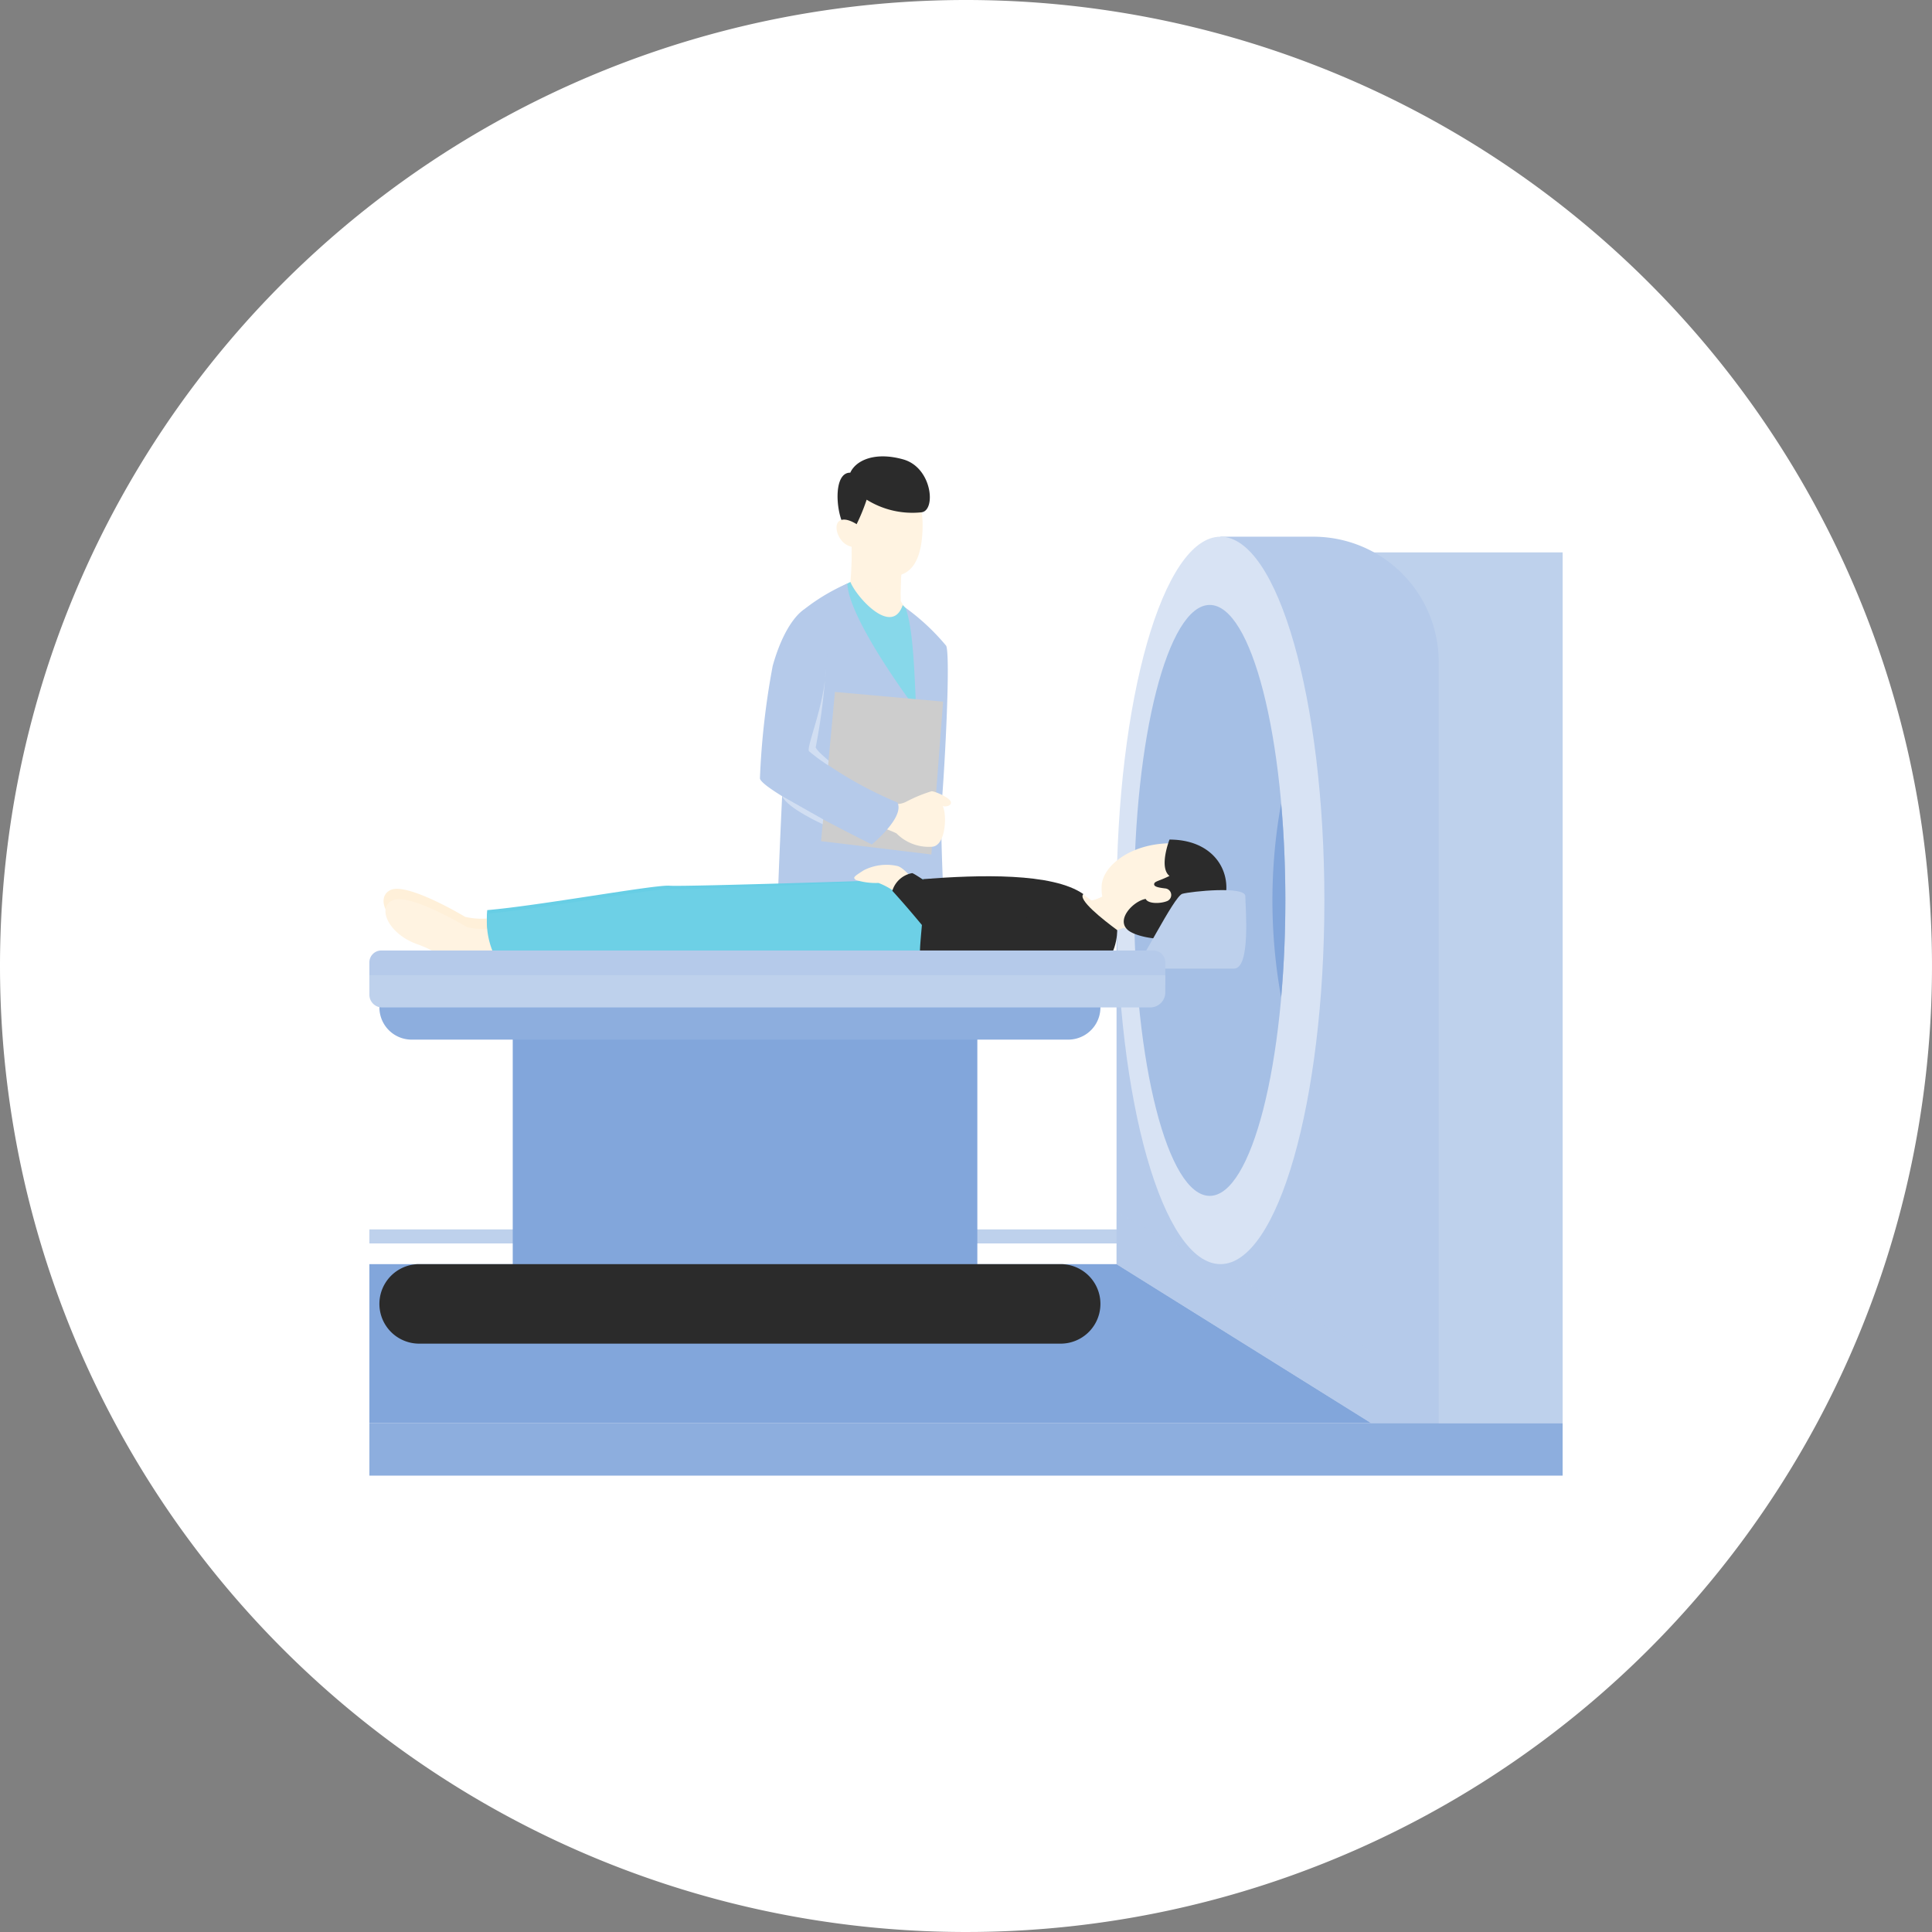
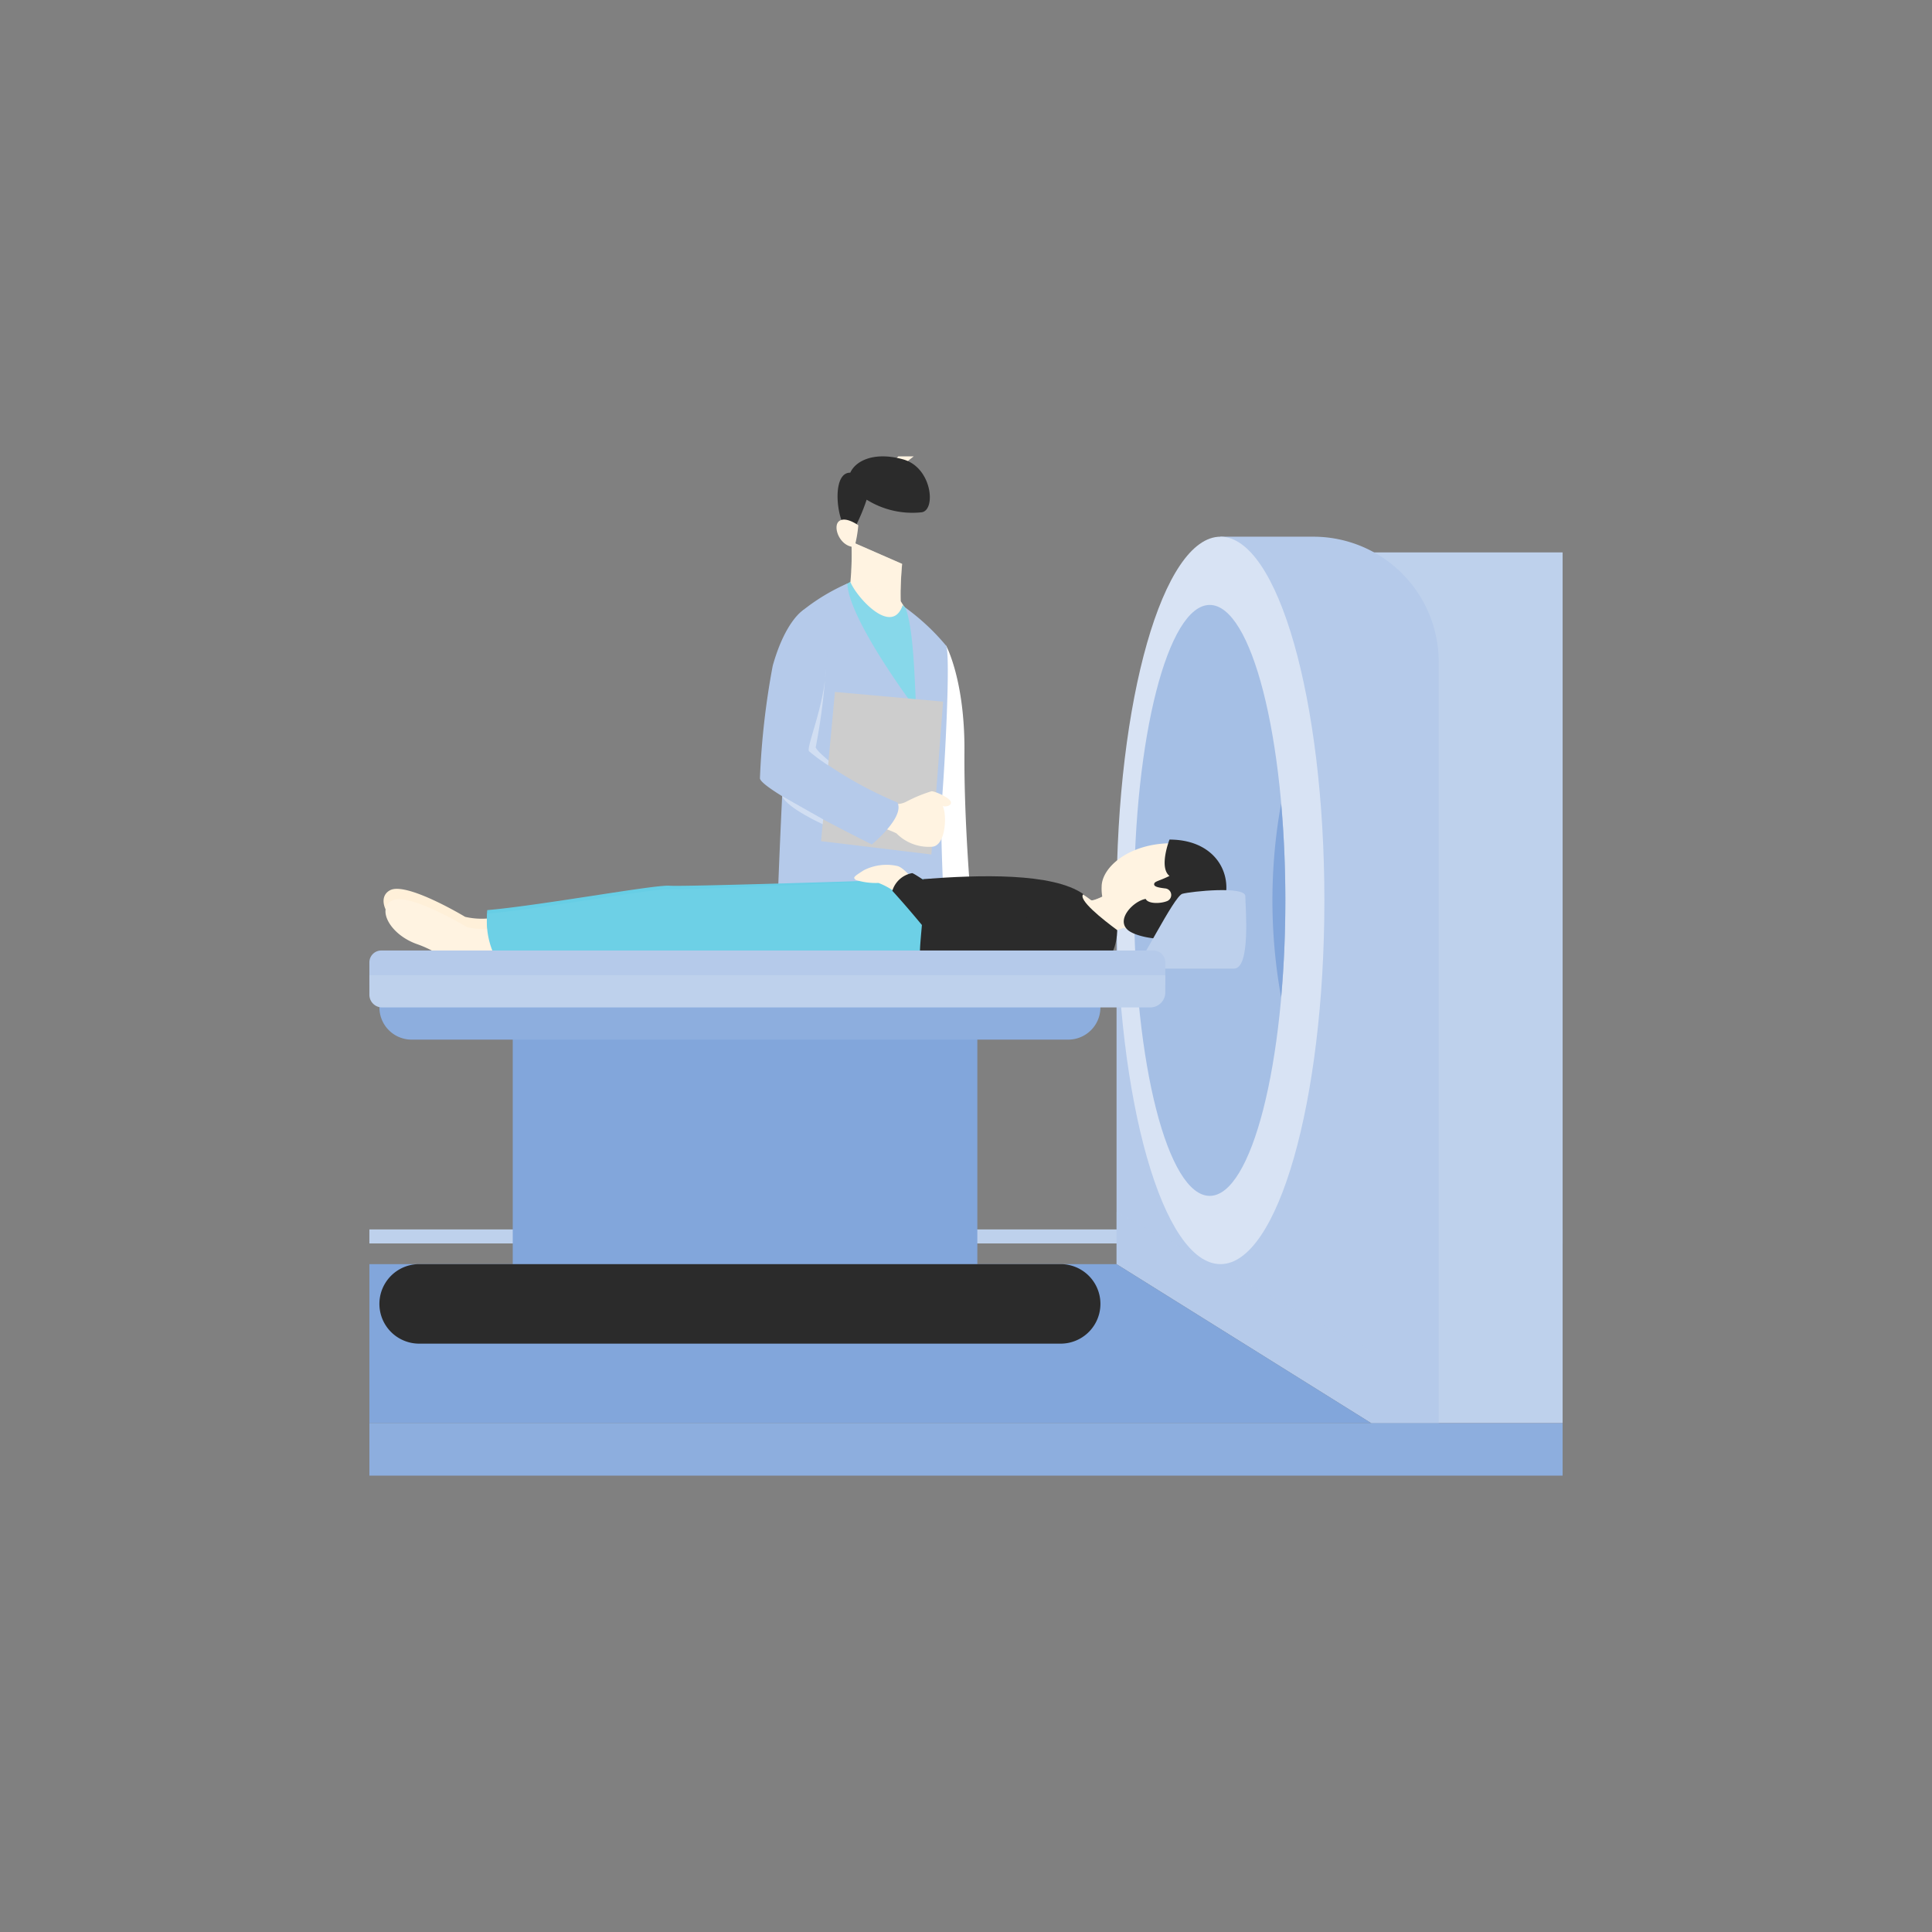
<svg xmlns="http://www.w3.org/2000/svg" width="120" height="120" viewBox="0 0 120 120">
  <rect x="0" y="0" width="120" height="120" fill="#808080" stroke="none" />
  <defs>
    <clipPath id="a">
      <rect width="74.114" height="63.307" fill="none" />
    </clipPath>
    <clipPath id="c">
      <rect width="3.146" height="3.012" fill="none" />
    </clipPath>
    <clipPath id="d">
      <rect width="1.235" height="5.991" fill="none" />
    </clipPath>
    <clipPath id="e">
      <rect width="2.546" height="1.742" fill="none" />
    </clipPath>
    <clipPath id="f">
      <rect width="0.801" height="12.04" fill="none" />
    </clipPath>
    <clipPath id="g">
      <rect width="15.82" height="13.117" fill="none" />
    </clipPath>
    <clipPath id="h">
      <rect width="2.641" height="2.11" fill="none" />
    </clipPath>
  </defs>
  <g transform="translate(-586 -9370.999)">
-     <path d="M300.543,144.88a60,60,0,1,1-60,60,60,60,0,0,1,60-60" transform="translate(345.457 9226.119)" fill="#fff" />
    <g transform="translate(608.943 9399.346)">
      <g clip-path="url(#a)">
        <rect width="74.114" height="0.868" transform="translate(0 48.016)" fill="#bed1ec" />
        <g clip-path="url(#a)">
          <path d="M233.565,360.656s2.929.194,3.252.693.472,1.839-1.787,1.69-4.146.124-4.021-.7.222-1.688.222-1.688Z" transform="translate(-199.428 -311.359)" fill="#87d8ea" />
          <path d="M186.66,372.847a2.493,2.493,0,0,0,1.018,1.142c.7.358,2.16,1.254,1.812,1.926s-2.606.941-3.922.269-1.812-.918-1.762-1.3.794-1.971.794-2.038,2.06,0,2.06,0" transform="translate(-158.679 -321.858)" fill="#87d8ea" />
          <path d="M187.382,183.222s.248,10.922.447,11.915c-.712,1.7-1.473,9.714-.877,14.117a3.549,3.549,0,0,0,2.449,0c1.059-5.858,2.416-12.478,2.582-13.339s.96-10.393.96-10.393Z" transform="translate(-161.213 -158.178)" fill="#999" />
          <path d="M215.44,181.583s-.066,11.31,0,12.771-.677,11.126-.677,11.126c-.316.728-2.434.861-2.732.53-.563-5.1-.852-9.9-.856-10.989s-2.212-14.1-2.212-14.1Z" transform="translate(-180.401 -156.192)" fill="#999" />
          <path d="M252.86,86.06s1.167,2.143,1.134,6.578.43,9.532.43,9.532a11.781,11.781,0,0,1-1.887.364,76.371,76.371,0,0,1-1.14-9.069c-.018-1.026.66-7.133,1.463-7.406" transform="translate(-217.034 -74.297)" fill="#fff" />
          <path d="M207.144,38.78a19.117,19.117,0,0,1-.066,2.5c-.53.381-1.82,1.159-1.82,1.159,1.307,2.549,5.63,2.019,6.307,1.522a4.87,4.87,0,0,1-1.359-1.489,18.743,18.743,0,0,1,.083-2.317Z" transform="translate(-177.201 -33.479)" fill="#fff3e1" />
          <g transform="translate(29.941 5.301)" opacity="0.5" style="mix-blend-mode:multiply;isolation:isolate">
            <g clip-path="url(#c)">
              <path d="M222.1,41.758c.026-.691.1-1.6.1-1.6L219.05,38.78s.024,1.093,0,1.842a3.17,3.17,0,0,0,3.047,1.136" transform="translate(-219.049 -38.78)" fill="#fff3e1" />
            </g>
          </g>
-           <path d="M219.712,9.135s2.234.025,2.16,3.177-1.589,3.078-2.557,2.979-2.482-1.738-2.036-4.245a2.28,2.28,0,0,1,2.433-1.911" transform="translate(-187.511 -7.872)" fill="#fff3e1" />
+           <path d="M219.712,9.135a2.28,2.28,0,0,1,2.433-1.911" transform="translate(-187.511 -7.872)" fill="#fff3e1" />
          <path d="M213.8,4.452a12.144,12.144,0,0,0,.745-1.763,5.361,5.361,0,0,0,3.416.783c.9-.126.655-2.782-1.149-3.286-1.759-.492-2.938.058-3.285.827-1.055-.025-.918,2.4-.372,3.335.112.3.5.128.645.1" transform="translate(-183.658 0)" fill="#2b2b2b" />
          <path d="M213.59,29.08s-.794-.583-1.2-.248.05,1.589.968,1.6a7.713,7.713,0,0,0,.236-1.353" transform="translate(-183.226 -24.802)" fill="#fff3e1" />
          <path d="M199.863,58.5s1.31,1.26,1.781,1.658.132,9.533,0,10.361c-1.556,1.191-8.275.364-8.275.364a101.911,101.911,0,0,1-.132-11.22c.166-1.026,3.376-2.6,3.376-2.6.389.96,2.586,3.4,3.25,1.436" transform="translate(-166.737 -49.263)" fill="#87d8ea" />
          <path d="M192.551,59.266a13.769,13.769,0,0,1,2.526,2.361c.273.645-.074,7.323-.273,9.706s.549,12.908.374,14.3c-3.055,1.043-10.7.3-10.7.3-.1-5.709.447-15.44.546-17.873s-.186-7.683,1.3-8.75a12.284,12.284,0,0,1,2.613-1.547c.105,2.3,4.276,7.815,4.276,7.815-.1-1.961-.162-5-.664-6.308" transform="translate(-159.251 -49.864)" fill="#b5caea" />
          <path d="M212.836,107.662l-6.719-.6-.861,9.268,6.851.827Z" transform="translate(-177.201 -92.431)" fill="#cdcdcd" />
          <path d="M232.427,152.961a1.349,1.349,0,0,0,.683-.137,9.061,9.061,0,0,1,1.589-.658c.211,0,1.167.409,1.2.683s-.461.3-.521.223c.285.447.236,2.557-.7,2.544a2.814,2.814,0,0,1-2.16-.832,5.753,5.753,0,0,0-1.117-.41Z" transform="translate(-199.779 -131.368)" fill="#fff3e1" />
          <path d="M258.482,199.077a5.945,5.945,0,0,0,.077.794c.114.343-.494.724-.318,1.456s-.221,1.625.22,1.737c-.266.212-.787.137-.551.634s1.167.149,1.527-.112a3.941,3.941,0,0,0,.968-1.762,5.765,5.765,0,0,0-.409-1.837,7.678,7.678,0,0,1-.286-1.6Z" transform="translate(-222.606 -171.269)" fill="#fff3e1" />
          <path d="M180.174,69.5s-1.116.64-1.911,3.47a48.116,48.116,0,0,0-.794,6.975c-.05.67,6.951,4.121,6.951,4.121s2.059-1.688,1.588-2.606a24.391,24.391,0,0,1-5.486-3.177,34.606,34.606,0,0,0,1.142-6.082c.1-1.142-.125-3.042-1.49-2.7" transform="translate(-153.211 -59.964)" fill="#b5caea" />
          <g transform="translate(27.287 13.199)" opacity="0.51">
            <g clip-path="url(#d)">
              <path d="M200.836,102.554a12.63,12.63,0,0,1-1.182-.873c-.207-.222.971-2.879,1.037-5.118a38.192,38.192,0,0,1-.627,4.874c.088.243.8.817.8.817Z" transform="translate(-199.63 -96.563)" fill="#ecf2fa" />
            </g>
          </g>
          <g transform="translate(25.636 21.103)" opacity="0.51">
            <g clip-path="url(#e)">
              <path d="M190.1,155.832s-2.44-1.374-2.546-1.44c.321.752,2.518,1.742,2.518,1.742Z" transform="translate(-187.552 -154.392)" fill="#ecf2fa" />
            </g>
          </g>
          <path d="M13.558,198.252a4.584,4.584,0,0,1-2.055,0c-.5-.3-3.709-2.155-4.661-1.654s-.15,2.105,1.554,2.707,1.9,1.333,2.606,1.118a10.486,10.486,0,0,1,3.058-.293c.852-.3-.5-1.877-.5-1.877" transform="translate(-5.555 -169.652)" fill="#fff0d9" />
          <path d="M80.379,196.955a35.391,35.391,0,0,1-4.728,0c-2.256-.184-9.915-.485-10.621-.535s-9.979.416-11.082.308a4.927,4.927,0,0,1-.5-2.7c3.308-.286,10.425-1.593,11.327-1.516s15.739-.412,15.739-.412c.2,1.68-.368,4.384-.134,4.851" transform="translate(-46.128 -165.846)" fill="#67cee5" />
          <rect width="11.885" height="54.085" transform="translate(62.229 5.963)" fill="#bed1ec" />
          <path d="M14.419,202.943a4.585,4.585,0,0,1-2.055,0c-.5-.3-3.709-2.155-4.661-1.654s-.15,2.105,1.554,2.707,1.9,1.333,2.606,1.118a10.485,10.485,0,0,1,3.058-.293c.852-.3-.5-1.877-.5-1.877" transform="translate(-6.298 -173.702)" fill="#fff3e1" />
          <rect width="28.857" height="18.414" transform="translate(8.904 34.226)" fill="#82a6db" />
          <path d="M345.987,36.492h5.768a7.788,7.788,0,0,1,7.788,7.788V91.552h-4.191l-15.82-9.878V57.754Z" transform="translate(-293.124 -31.504)" fill="#b5caea" />
          <path d="M339.533,59.083c0,12.477,2.889,22.591,6.454,22.591s6.454-10.115,6.454-22.591-2.89-22.591-6.454-22.591-6.454,10.114-6.454,22.591" transform="translate(-293.124 -31.504)" fill="#d8e3f4" />
          <path d="M347.472,85.858c0,10.136,2.1,18.352,4.7,18.352s4.7-8.216,4.7-18.352-2.1-18.352-4.7-18.352-4.7,8.216-4.7,18.352" transform="translate(-299.977 -58.279)" fill="#a5bfe5" />
          <g transform="translate(56.091 21.559)" opacity="0.19">
            <g clip-path="url(#f)">
              <path d="M410.9,157.727c.168,1.886.26,3.911.26,6.02s-.092,4.134-.26,6.02a33.791,33.791,0,0,1,0-12.04" transform="translate(-410.361 -157.727)" fill="#bdb3bc" />
            </g>
          </g>
          <path d="M410.9,157.727c.168,1.886.26,3.911.26,6.02s-.092,4.134-.26,6.02a33.791,33.791,0,0,1,0-12.04" transform="translate(-354.27 -136.168)" fill="#82a6db" />
          <g transform="translate(46.409 46.931)" opacity="0.3" style="mix-blend-mode:multiply;isolation:isolate">
            <g clip-path="url(#g)">
              <path d="M355.352,356.466V352l-15.82-8.647v3.239Z" transform="translate(-339.533 -343.349)" fill="#b5caea" />
            </g>
          </g>
          <path d="M0,367.048H46.409l15.82,9.878H0Z" transform="translate(0 -316.877)" fill="#82a6db" />
          <path d="M7.029,371.987H46.874a2.469,2.469,0,1,0,0-4.939H7.029a2.469,2.469,0,0,0,0,4.939" transform="translate(-3.937 -316.878)" fill="#2b2b2b" />
          <path d="M6.56,239.767H47.343a2,2,0,1,0,0-4H6.56a2,2,0,1,0,0,4" transform="translate(-3.937 -203.541)" fill="#8daede" />
          <path d="M319.069,196.15s-.779.413-.9.3a5.908,5.908,0,0,0-1.42-.813c-.535.985.986,3.224,2.322,3.238a3.55,3.55,0,0,0,.735-.554l1.1-.4Z" transform="translate(-273.357 -168.897)" fill="#fff3e1" />
          <g transform="translate(44.908 27.253)" opacity="0.5" style="mix-blend-mode:multiply;isolation:isolate">
            <g clip-path="url(#h)">
              <path d="M330.262,201.495l.931-.335-1.838-1.774a5.354,5.354,0,0,1-.732.306c-.384.291.866,1.406,1.639,1.8" transform="translate(-328.551 -199.385)" fill="#fff3e1" />
            </g>
          </g>
          <path d="M260.813,194.136s.033,2.072-1.5,2.372-9.122.1-10.693-.468c-.434-1.7-.434-4.1.134-5.072,3.475-.274,8.053-.408,9.958.929-.368.334,1.2,1.571,2.105,2.239" transform="translate(-214.365 -164.71)" fill="#2b2b2b" />
          <path d="M80.379,197.175a35.391,35.391,0,0,1-4.728,0c-2.256-.184-9.915-.485-10.621-.535s-9.979.416-11.082.308a4.927,4.927,0,0,1-.5-2.7c3.308-.286,10.425-1.593,11.327-1.516s15.739-.633,15.739-.633c.2,1.68-.368,4.6-.134,5.072" transform="translate(-46.128 -165.845)" fill="#6dd0e6" />
          <path d="M224,186.563s-.6-.771-1-.872a3.1,3.1,0,0,0-2.105.269c-.677.432-.652.447-.476.6a4.121,4.121,0,0,0,1.4.18,4.534,4.534,0,0,1,1.128.633s1.153-.141,1.053-.813" transform="translate(-190.199 -160.247)" fill="#fff3e1" />
          <path d="M249.752,192.069s-5.881.134-6.549,0-3.943-2.573-4.344-2.707a1.582,1.582,0,0,0-1.236,1.1c2.807,3.074,3.553,4.718,5.2,4.806s5.895.422,7.226-.395,1.5-2.64-.3-2.807" transform="translate(-205.142 -163.479)" fill="#2b2b2b" />
          <path d="M339.918,178.374a2.866,2.866,0,0,0-2.882-2.581c-2.606.025-4.295,1.5-4.29,2.707a2.783,2.783,0,0,0,2.887,2.907c2.105-.05,4.686-.3,4.285-3.032" transform="translate(-287.264 -151.764)" fill="#fff3e1" />
          <path d="M345.636,174.144s-.677,1.729,0,2.255c-.652.326-.927.326-.952.5s.276.226.677.276a.409.409,0,0,1,.15.777c-.4.175-1.2.2-1.353-.125-.752.125-1.857,1.264-1.12,1.922s4.31,1.135,5.6-.87.209-4.737-3-4.737" transform="translate(-295.94 -150.341)" fill="#2b2b2b" />
          <path d="M347.472,201.959h6.206c1.059,0,.706-3.853.706-4.5s-3.382-.294-3.912-.147-2.714,4.647-3,4.647" transform="translate(-299.977 -170.144)" fill="#bdd0ec" />
          <path d="M0,226.678H49.436v-1.4a.739.739,0,0,0-.739-.739H.739a.739.739,0,0,0-.739.739Z" transform="translate(0 -193.849)" fill="#b5caea" />
          <path d="M48.5,237.766H.788A.788.788,0,0,1,0,236.978v-1.212H49.436v1.065a.935.935,0,0,1-.935.935" transform="translate(0 -203.54)" fill="#bed1ec" />
          <rect width="74.114" height="3.259" transform="translate(0 60.048)" fill="#8daede" />
        </g>
      </g>
    </g>
  </g>
</svg>